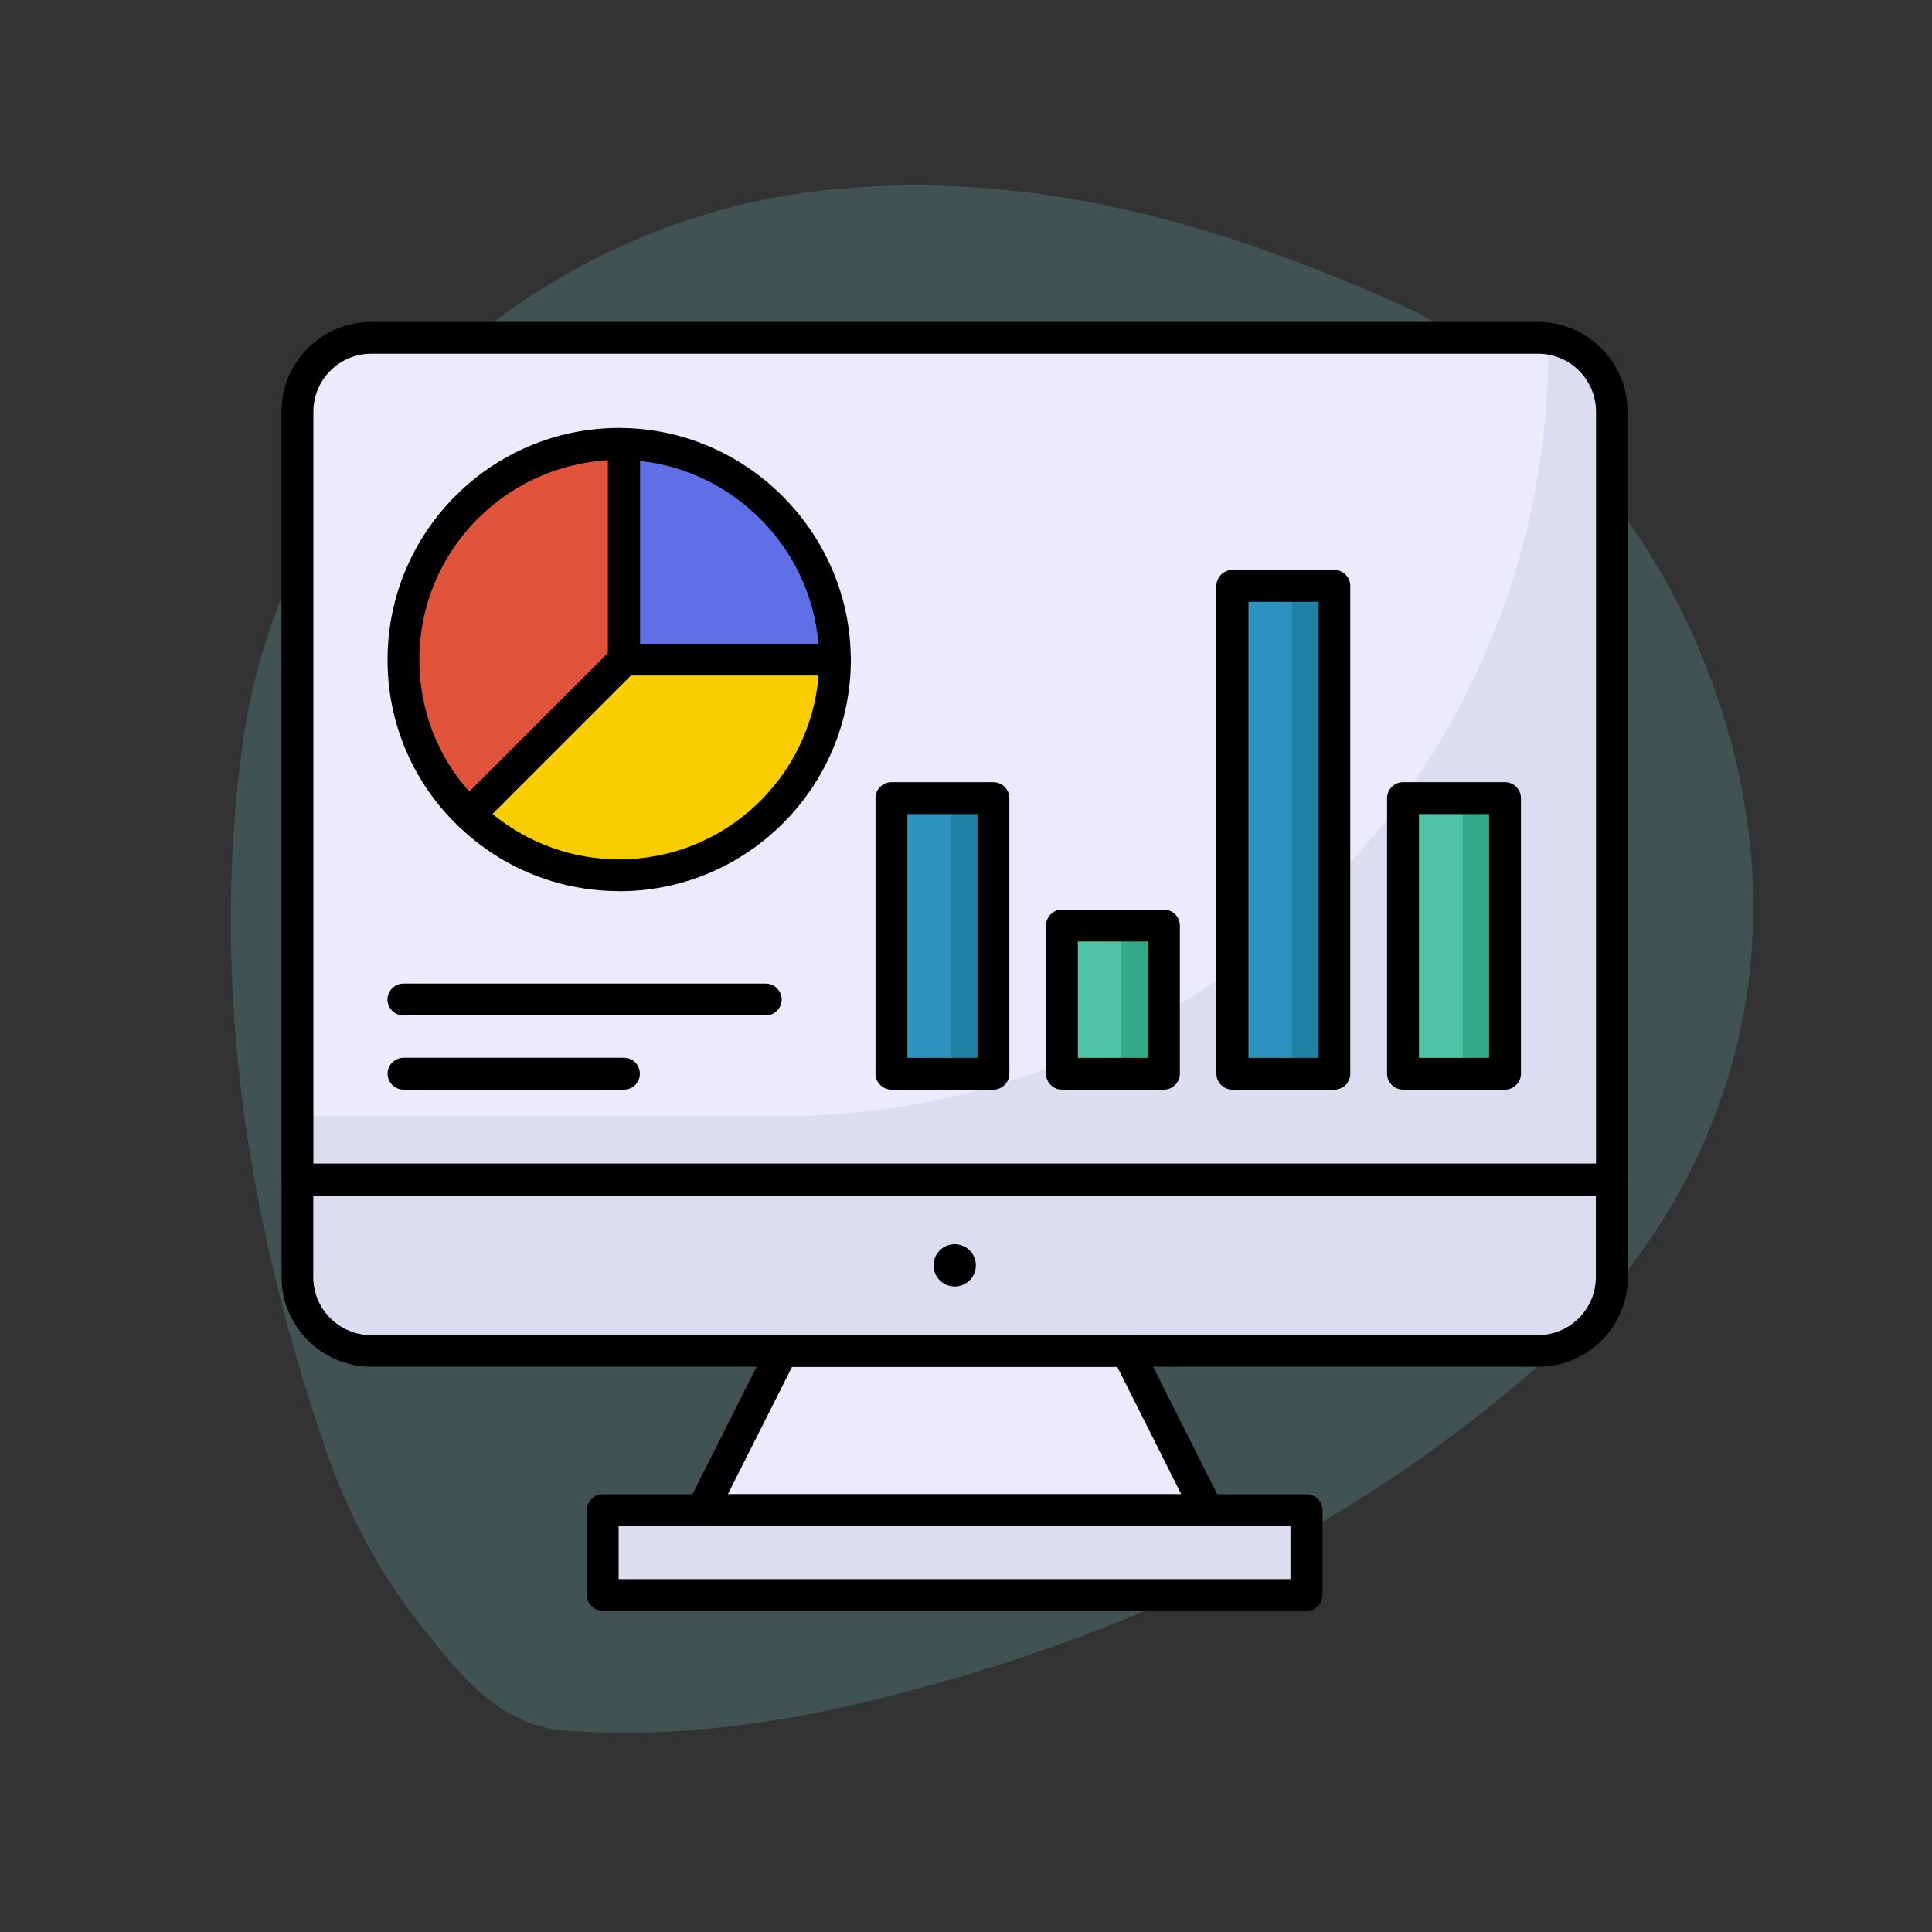
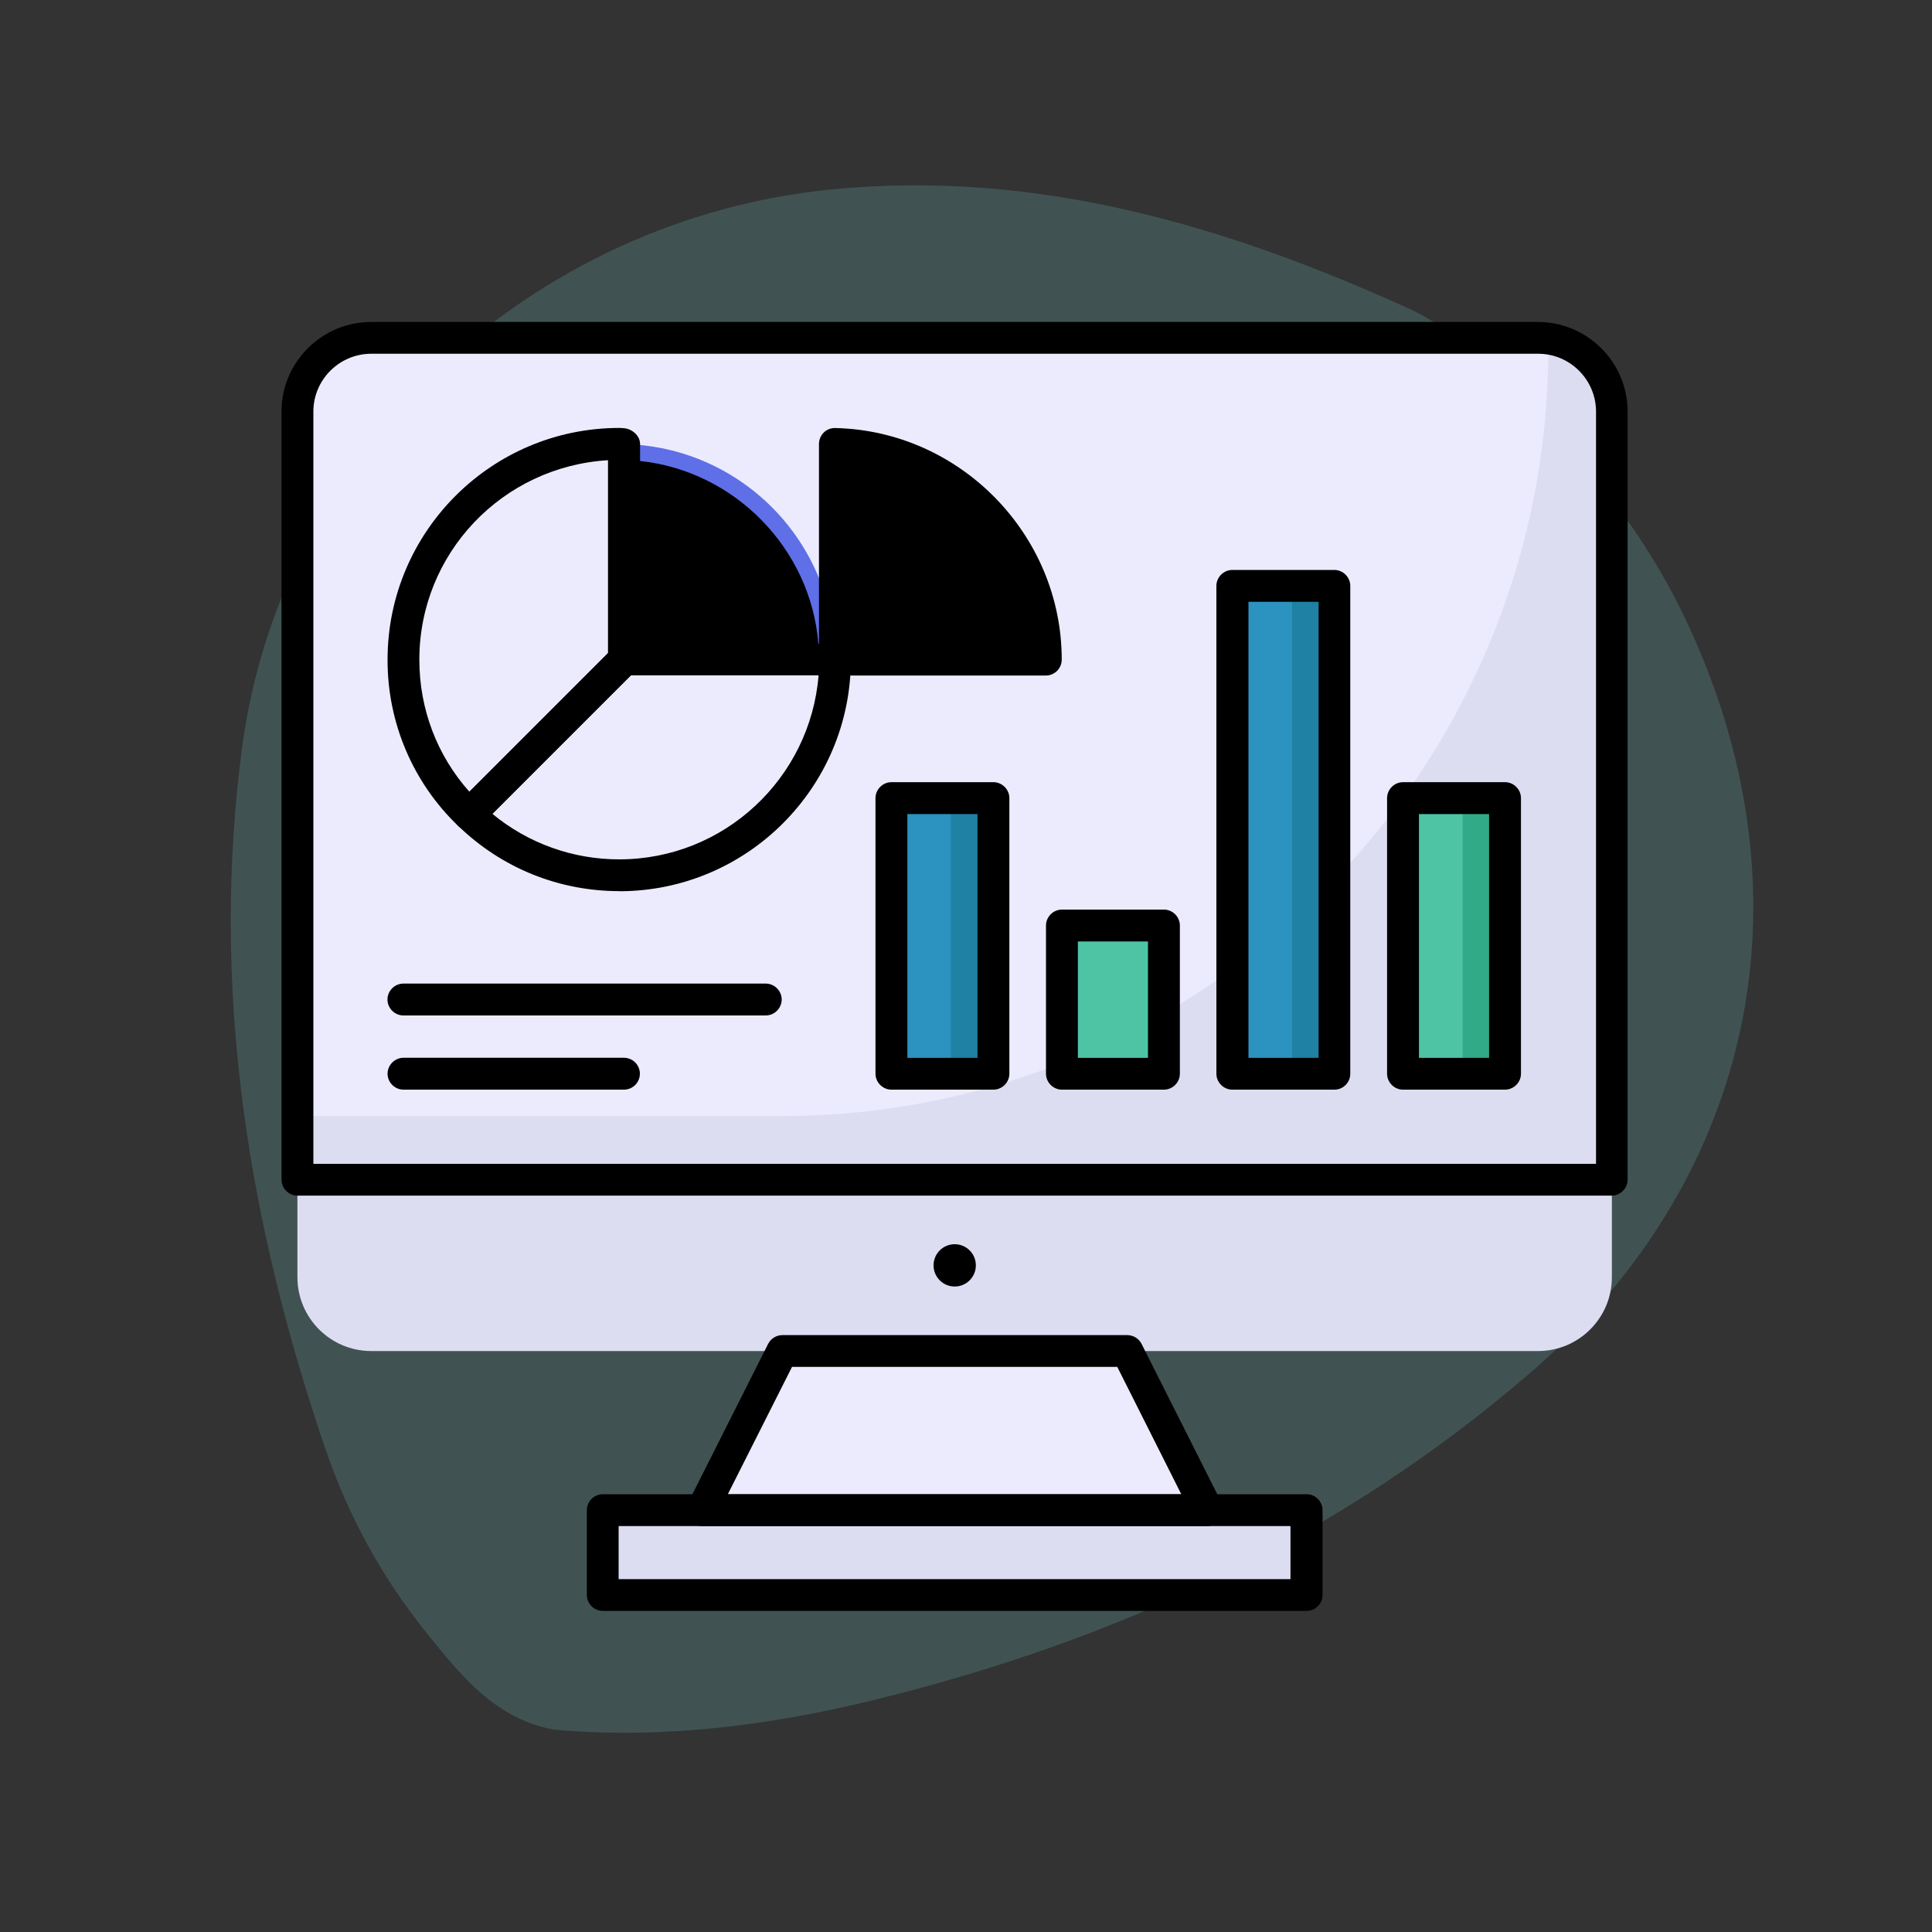
<svg xmlns="http://www.w3.org/2000/svg" id="Layer_1" data-name="Layer 1" viewBox="0 0 200 200">
  <rect x="0" y="0" width="200" height="200" fill="#333333" stroke="none" />
  <defs>
    <style>
      .cls-1 {
        fill: #f8ce01;
      }

      .cls-1, .cls-2, .cls-3, .cls-4, .cls-5, .cls-6, .cls-7, .cls-8, .cls-9, .cls-10, .cls-11 {
        stroke-width: 0px;
      }

      .cls-3 {
        fill: #ecebfd;
      }

      .cls-4 {
        fill: #4ec4a5;
      }

      .cls-5 {
        fill: #30aa87;
      }

      .cls-6 {
        fill: #e1533b;
      }

      .cls-7 {
        fill: #ddddf2;
      }

      .cls-8 {
        fill: #5f6fe7;
      }

      .cls-9 {
        fill: #68b8b5;
        opacity: .24;
      }

      .cls-10 {
        fill: #2c92bf;
      }

      .cls-11 {
        fill: #1f81a3;
      }
    </style>
  </defs>
  <path class="cls-9" d="m57.43,179.06c-6.14-1.07-9.74-5.64-13.29-10.05-4.56-5.65-8.04-12-10.4-18.87-8.11-23.62-11.97-47.94-8.68-72.74,4.1-30.9,30.13-54.79,61.12-57.8,21.21-2.06,40.78,3.77,59.72,12.37,3.57,1.62,6.57,4.48,9.84,6.77,7.08,7.54,13.85,15.28,18.44,24.73,13.74,28.31,7.95,58.19-15.81,78.68-19.71,17.01-42.73,27.67-67.89,33.83-10.84,2.65-21.84,4.06-33.05,3.08Z" />
  <g>
    <path class="cls-3" d="m80.96,139.83h35.71l8.3,16.5h-52.28l8.27-16.5Z" />
    <path class="cls-7" d="m62.4,156.34h72.84v8.78H62.4v-8.78Z" />
    <path class="cls-3" d="m159.22,34.97H38.43c-4.21,0-7.64,3.42-7.64,7.64v79.51h136.07V42.61c0-4.21-3.42-7.64-7.64-7.64Z" />
    <path class="cls-7" d="m160.17,35.06c.04.33.11.64.11.97,0,43.92-35.6,79.51-79.51,79.51H30.79v6.58h136.07V42.61c0-3.88-2.92-7.07-6.69-7.55Z" />
    <path class="cls-7" d="m30.79,122.12v10.1c0,4.21,3.42,7.64,7.64,7.64h120.79c4.21,0,7.64-3.42,7.64-7.64v-10.1H30.79Z" />
    <path class="cls-10" d="m127.6,60.65h10.56v50.5h-10.56v-50.5Zm-24.76,50.49h-10.56v-28.53h10.56v28.53Z" />
    <path class="cls-4" d="m145.24,82.62h10.56v28.53h-10.56v-28.53Z" />
    <path class="cls-5" d="m155.8,111.14h-4.39v-28.53h4.39v28.53Z" />
    <path class="cls-4" d="m120.5,111.15h-10.56v-15.34h10.56v15.34Z" />
-     <path class="cls-6" d="m64.59,45.97c-.18,0-.33-.02-.5-.02-12.31,0-22.32,10.01-22.32,22.34,0,6.3,2.61,11.96,6.8,16.02l16.02-16.02v-22.32Z" />
-     <path class="cls-1" d="m48.57,84.31c4.02,3.91,9.48,6.3,15.54,6.3,12.33,0,22.34-10.01,22.34-22.34h-21.86l-16.02,16.04Z" />
    <path class="cls-8" d="m64.59,45.97v22.32h21.84c0-12.18-9.72-22.06-21.84-22.32h0Z" />
-     <path class="cls-5" d="m120.49,111.15h-4.39v-15.34h4.39v15.34Z" />
    <path class="cls-11" d="m138.14,111.15h-4.39v-50.5h4.39v50.5Zm-35.31,0h-4.39v-28.53h4.39v28.53Z" />
    <path class="cls-2" d="m124.97,157.98h-52.28c-.57,0-1.1-.29-1.4-.79s-.33-1.1-.07-1.6l8.3-16.48c.29-.55.85-.9,1.47-.9h35.71c.61,0,1.19.35,1.47.9l8.3,16.48c.26.5.24,1.12-.07,1.6s-.86.79-1.43.79h0Zm-49.62-3.29h46.94l-6.63-13.19h-33.67l-6.65,13.19Z" />
    <path class="cls-2" d="m135.26,166.76H62.4c-.9,0-1.65-.75-1.65-1.65v-8.78c0-.9.75-1.65,1.65-1.65h72.86c.9,0,1.65.75,1.65,1.65v8.78c0,.9-.75,1.65-1.65,1.65Zm-71.22-3.29h69.55v-5.49h-69.55v5.49Zm102.82-39.7H30.79c-.9,0-1.65-.75-1.65-1.65V42.61c0-5.11,4.17-9.28,9.28-9.28h120.79c5.11,0,9.28,4.17,9.28,9.28v79.51c0,.9-.75,1.65-1.65,1.65h0Zm-134.42-3.29h132.78V42.61c0-3.29-2.68-5.99-5.99-5.99H38.43c-3.29,0-5.99,2.68-5.99,5.99v77.87Z" />
-     <path class="cls-2" d="m159.22,141.48H38.43c-5.11,0-9.28-4.17-9.28-9.28v-10.1c0-.9.75-1.65,1.65-1.65h136.07c.9,0,1.65.75,1.65,1.65v10.1c0,5.14-4.17,9.28-9.28,9.28Zm-126.79-17.71v8.45c0,3.29,2.68,5.99,5.99,5.99h120.79c3.29,0,5.99-2.68,5.99-5.99v-8.45H32.44Z" />
    <circle class="cls-2" cx="98.83" cy="130.99" r="2.19" />
    <path class="cls-2" d="m138.13,112.8h-10.56c-.9,0-1.65-.75-1.65-1.65v-50.5c0-.9.75-1.65,1.65-1.65h10.56c.9,0,1.65.75,1.65,1.65v50.5c0,.9-.72,1.65-1.65,1.65Zm-8.89-3.29h7.26v-47.21h-7.26v47.21Zm-26.4,3.29h-10.56c-.9,0-1.65-.75-1.65-1.65v-28.53c0-.9.75-1.65,1.65-1.65h10.56c.9,0,1.65.75,1.65,1.65v28.53c0,.9-.75,1.65-1.65,1.65Zm-8.91-3.29h7.26v-25.24h-7.26v25.24Zm61.87,3.29h-10.56c-.9,0-1.65-.75-1.65-1.65v-28.53c0-.9.75-1.65,1.65-1.65h10.56c.9,0,1.65.75,1.65,1.65v28.53c0,.9-.75,1.65-1.65,1.65Zm-8.91-3.29h7.26v-25.24h-7.26v25.24Zm-26.4,3.29h-10.56c-.9,0-1.65-.75-1.65-1.65v-15.34c0-.9.75-1.65,1.65-1.65h10.56c.9,0,1.65.75,1.65,1.65v15.34c0,.9-.75,1.65-1.65,1.65Zm-8.91-3.29h7.26v-12.05h-7.26v12.05Zm-32.31-4.39h-37.51c-.9,0-1.65-.75-1.65-1.65s.75-1.65,1.65-1.65h37.51c.9,0,1.65.75,1.65,1.65s-.75,1.65-1.65,1.65Zm-14.68,7.68h-22.82c-.9,0-1.65-.75-1.65-1.65s.75-1.65,1.65-1.65h22.82c.91,0,1.65.74,1.65,1.65s-.74,1.65-1.65,1.65Zm-16.02-26.84c-.42,0-.83-.15-1.14-.46-4.69-4.49-7.33-10.71-7.31-17.21,0-13.23,10.75-23.99,23.99-23.99.13,0,.24,0,.37.02.9.02,1.78.75,1.78,1.65v22.32c0,.44-.18.86-.48,1.16l-16.02,16.02c-.35.33-.77.48-1.19.48Zm14.37-38.32c-10.95.66-19.53,9.66-19.53,20.65,0,5.09,1.82,9.9,5.18,13.67l14.35-14.35v-19.97Z" />
    <path class="cls-2" d="m64.11,92.25c-6.25,0-12.18-2.39-16.68-6.76-.31-.31-.5-.72-.5-1.16s.18-.86.48-1.19l16.02-16.02c.31-.31.73-.48,1.16-.48h21.84c.9,0,1.65.75,1.65,1.65,0,13.21-10.75,23.97-23.97,23.97h0Zm-13.15-8.01c3.7,3.06,8.35,4.73,13.15,4.72,10.86,0,19.77-8.41,20.63-19.05h-19.44l-14.33,14.33Z" />
-     <path class="cls-2" d="m86.43,69.93h-21.84c-.9,0-1.65-.75-1.65-1.65v-22.32c0-.44.18-.88.5-1.19.31-.31.77-.48,1.19-.46,12.93.29,23.44,11.04,23.44,23.97,0,.9-.72,1.65-1.65,1.65h0Zm-20.19-3.29h18.48c-.79-9.83-8.65-17.89-18.48-18.92v18.92Z" />
+     <path class="cls-2" d="m86.43,69.93c-.9,0-1.65-.75-1.65-1.65v-22.32c0-.44.18-.88.5-1.19.31-.31.77-.48,1.19-.46,12.93.29,23.44,11.04,23.44,23.97,0,.9-.72,1.65-1.65,1.65h0Zm-20.19-3.29h18.48c-.79-9.83-8.65-17.89-18.48-18.92v18.92Z" />
  </g>
</svg>